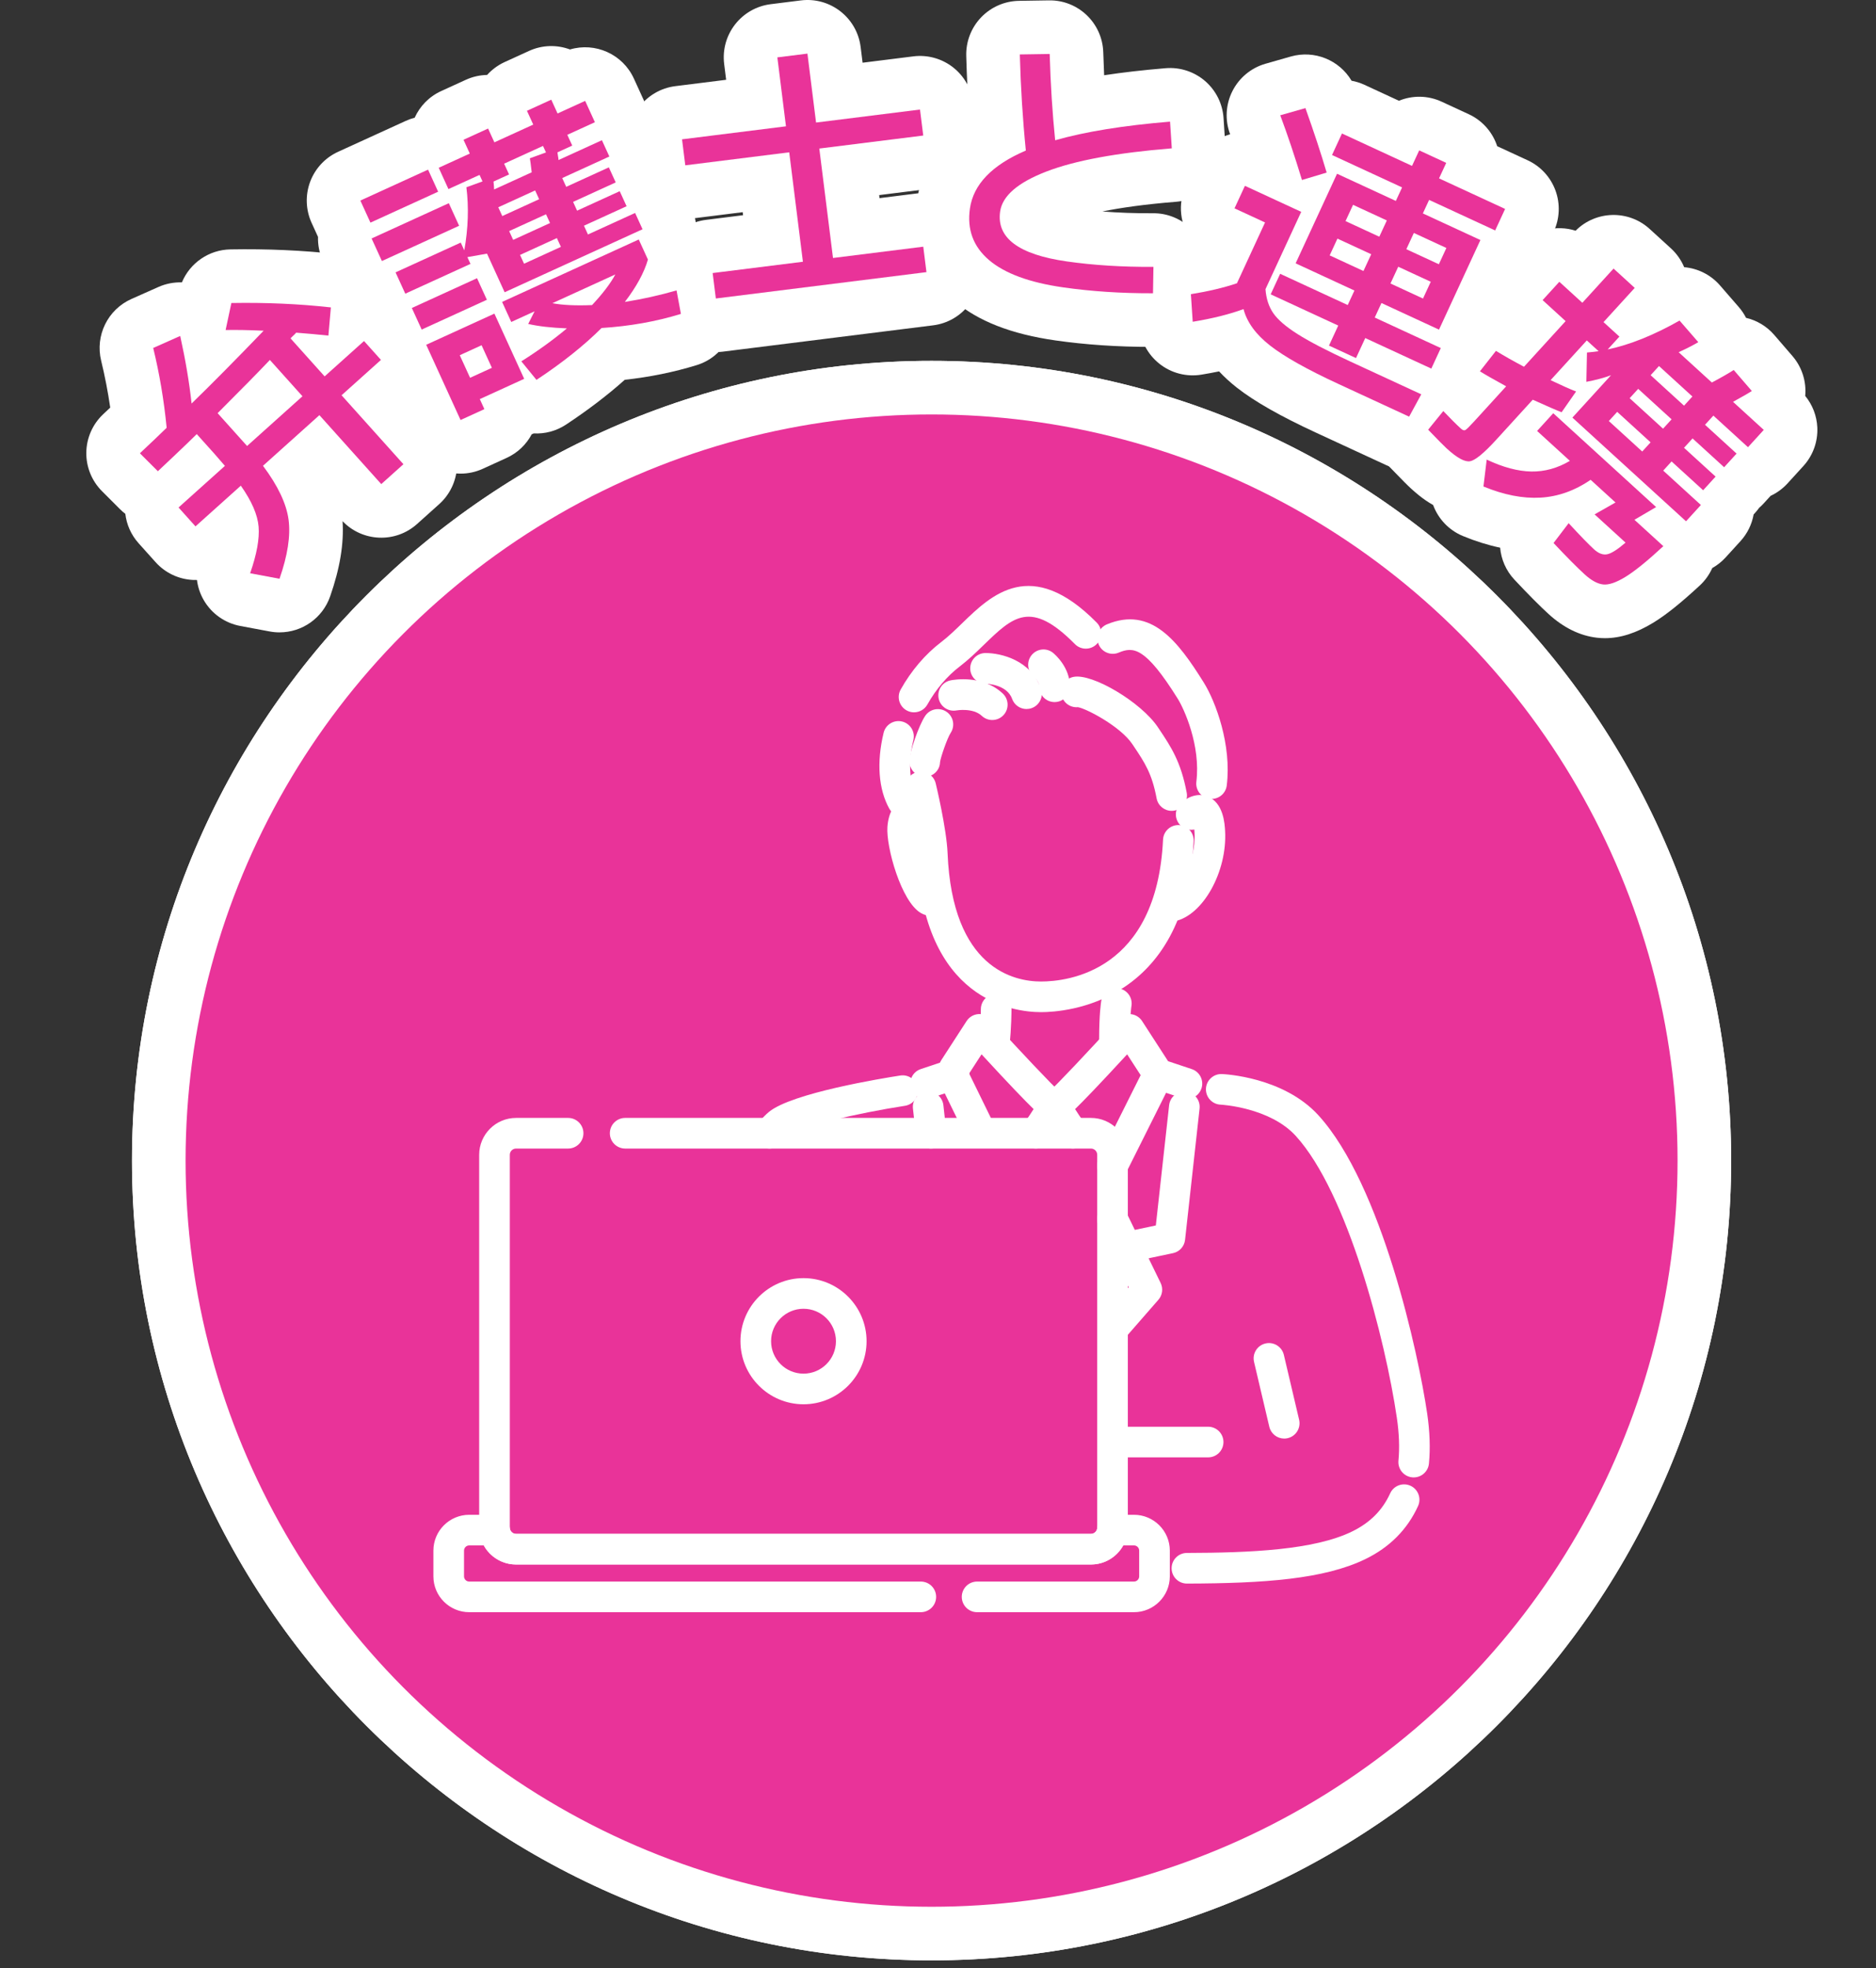
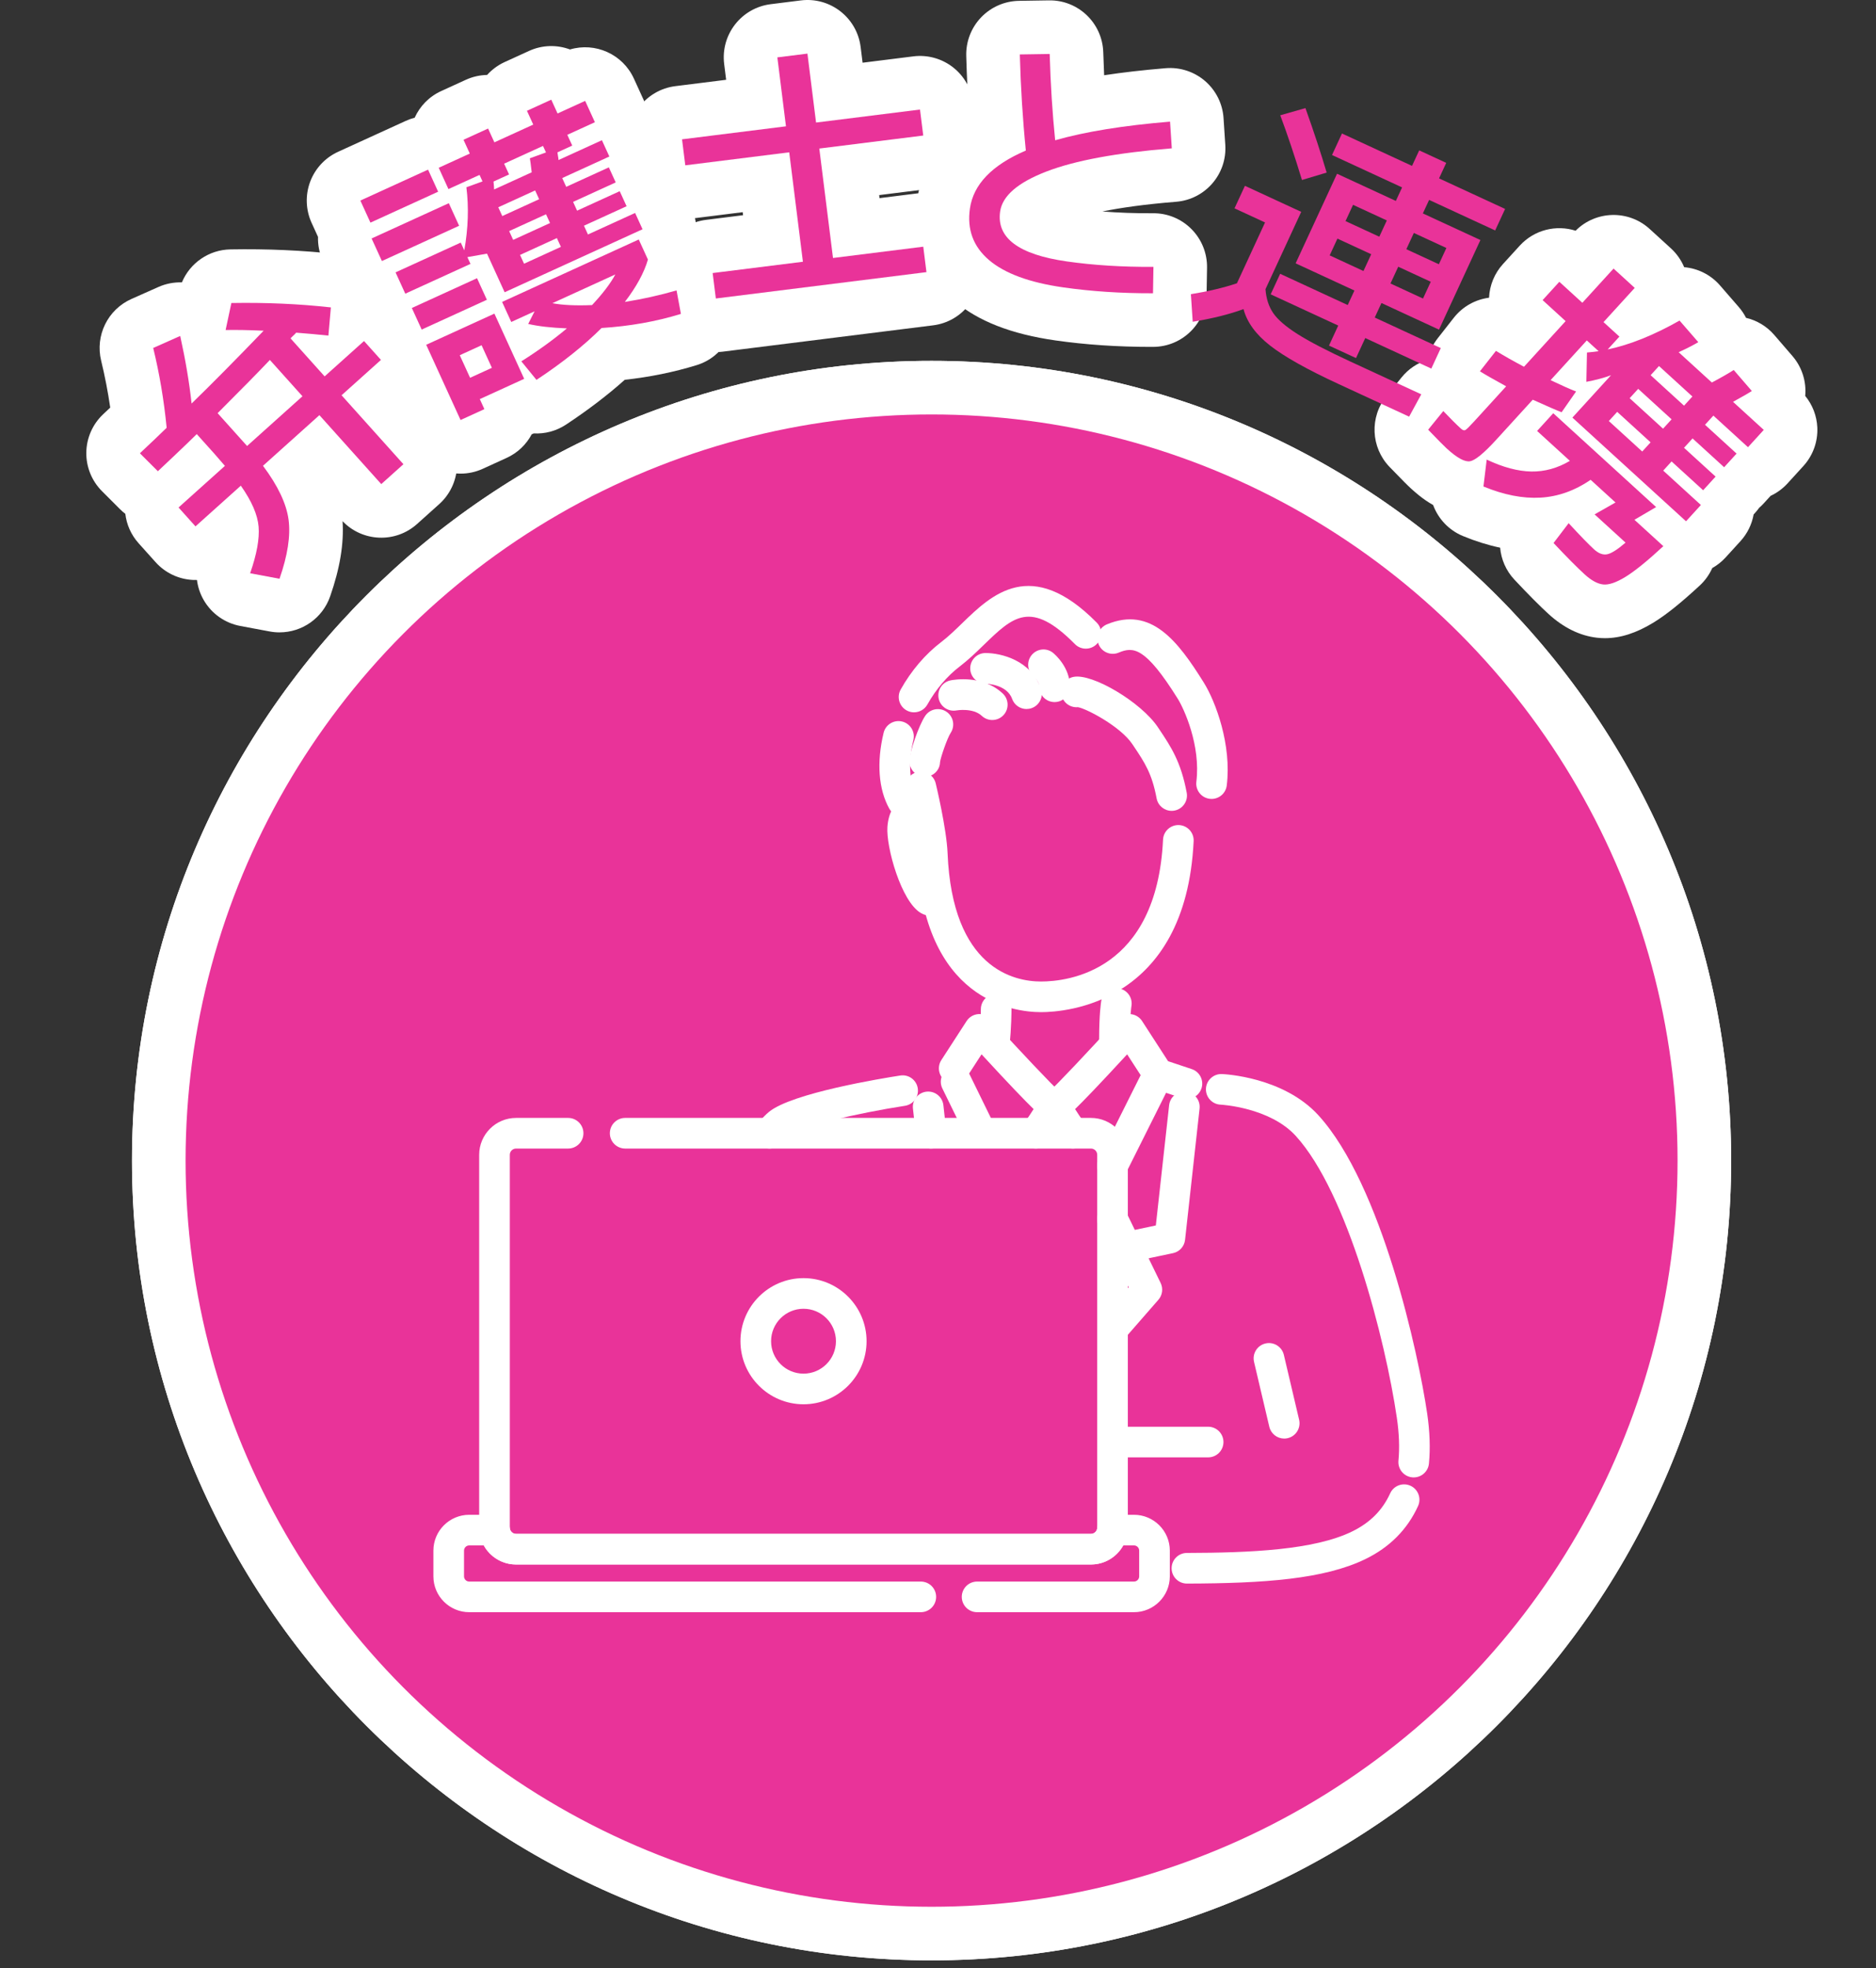
<svg xmlns="http://www.w3.org/2000/svg" id="_レイヤー_2" viewBox="0 0 245 257">
  <rect x="0" y="0" width="245" height="257" fill="#333333" stroke="none" />
  <defs>
    <style>.cls-1{fill:none;}.cls-2{fill:#fff;}.cls-3{fill:#e93399;}.cls-4{clip-path:url(#clippath);}</style>
    <clipPath id="clippath">
      <rect class="cls-1" width="245" height="257" />
    </clipPath>
  </defs>
  <g id="_レイヤー_2-2">
    <g class="cls-4">
      <path class="cls-2" d="M121.66,255.961c-57.579,0-104.423-46.844-104.423-104.424S64.08,47.114,121.66,47.114s104.424,46.844,104.424,104.423-46.844,104.424-104.424,104.424ZM121.66,61.114c-49.86,0-90.423,40.564-90.423,90.423s40.564,90.424,90.423,90.424,90.424-40.564,90.424-90.424-40.564-90.423-90.424-90.423Z" />
      <path class="cls-2" d="M121.66,255.961c-57.579,0-104.423-46.844-104.423-104.424S64.08,47.114,121.66,47.114s104.424,46.844,104.424,104.423-46.844,104.424-104.424,104.424ZM121.66,61.114c-49.86,0-90.423,40.564-90.423,90.423s40.564,90.424,90.423,90.424,90.424-40.564,90.424-90.424-40.564-90.423-90.424-90.423Z" />
      <path class="cls-2" d="M36.508,82.568c-.427,0-.858-.039-1.291-.12l-3.836-.717c-2.005-.375-3.746-1.605-4.769-3.369-.475-.82-.774-1.717-.889-2.636-.19.005-.38.003-.571-.008-1.854-.1-3.592-.933-4.832-2.315l-2.212-2.465c-1.001-1.115-1.578-2.464-1.741-3.847-.243-.186-.476-.39-.698-.612l-2.346-2.345c-1.34-1.339-2.08-3.165-2.051-5.06.03-1.895.826-3.696,2.207-4.994.323-.303.628-.59.917-.863-.305-2.089-.702-4.138-1.186-6.122-.804-3.289.862-6.682,3.955-8.058l3.526-1.568c.976-.434,2.02-.631,3.065-.601,1.053-2.53,3.52-4.257,6.34-4.306,4.781-.084,9.457.124,13.892.617,2.795.311,5.028,2.23,5.868,4.74,1.102.386,2.101,1.046,2.895,1.931l2.212,2.465c2.562,2.855,2.346,7.236-.47,9.826l3.404,3.793c1.24,1.382,1.88,3.2,1.78,5.053s-.933,3.592-2.315,4.832l-2.894,2.597c-2.821,2.531-7.13,2.35-9.731-.369.193,2.927-.341,6.154-1.622,9.824-.995,2.851-3.677,4.695-6.605,4.695Z" />
      <path class="cls-2" d="M60.153,61.842c-2.656,0-5.196-1.52-6.372-4.094l-4.487-9.824c-.288-.63-.474-1.281-.566-1.933-.008-.018-.017-.036-.025-.053l-1.286-2.816c-.145-.318-.265-.641-.359-.967-.185-.286-.35-.586-.493-.9l-.635-1.39c-1.045-.714-1.886-1.704-2.421-2.874l-1.346-2.947c-.461-1.011-.662-2.074-.631-3.114l-.838-1.834c-.771-1.689-.84-3.615-.192-5.354.649-1.74,1.962-3.15,3.651-3.922l8.842-4.038c.376-.172.765-.309,1.16-.411.673-1.49,1.867-2.753,3.471-3.485l3.209-1.466c.903-.412,1.848-.617,2.781-.633.635-.706,1.414-1.283,2.295-1.685l3.176-1.451c1.758-.803,3.675-.817,5.353-.192,3.291-.975,6.88.596,8.347,3.807l1.271,2.783c.233.511.402,1.043.507,1.585.15.244.287.5.409.767l.972,2.128c.426.933.638,1.938.633,2.945l.199.435c.087.192.166.386.235.583.104.182.2.369.288.563l.199.436c.764.655,1.385,1.473,1.812,2.406l.972,2.129c.551,1.205.73,2.486.587,3.713l.111.243c.082.179.155.36.221.544.285.127.563.273.831.439,1.68,1.038,2.844,2.737,3.204,4.679l.568,3.065c.648,3.492-1.423,6.916-4.816,7.964-2.958.914-6.11,1.556-9.399,1.917-2.226,1.991-4.797,3.952-7.67,5.85-1.292.854-2.774,1.226-4.222,1.15l-.262.12c-.697,1.311-1.815,2.412-3.271,3.077l-3.111,1.421c-.942.43-1.931.634-2.904.634Z" />
      <path class="cls-2" d="M93.486,45.974c-1.548,0-3.062-.514-4.297-1.474-1.466-1.14-2.418-2.815-2.649-4.657l-.416-3.322c-.48-3.836,2.241-7.335,6.077-7.815l4.843-.606-.05-.397-6.628.829c-1.842.23-3.7-.28-5.166-1.42-1.466-1.14-2.418-2.815-2.649-4.657l-.424-3.394c-.48-3.836,2.241-7.334,6.077-7.814l6.628-.829-.257-2.056c-.48-3.836,2.241-7.335,6.077-7.815l3.929-.492c3.836-.482,7.335,2.241,7.815,6.077l.257,2.056,6.628-.829c1.842-.231,3.701.28,5.166,1.42,1.466,1.14,2.418,2.815,2.649,4.657l.424,3.394c.48,3.836-2.241,7.334-6.077,7.814l-6.628.829.05.397,4.842-.606c1.841-.231,3.7.28,5.166,1.42,1.466,1.14,2.418,2.815,2.649,4.657l.416,3.322c.48,3.836-2.241,7.335-6.077,7.815l-27.506,3.441c-.29.036-.58.054-.869.054Z" />
      <path class="cls-2" d="M150.305,45.292c-4.362,0-8.553-.283-12.463-.843-5.786-.828-10.11-2.518-13.219-5.167-3.88-3.304-5.614-7.936-4.883-13.042.444-3.104,2.06-7.151,6.868-10.499-.203-2.777-.343-5.603-.419-8.446-.05-1.87.651-3.681,1.945-5.031,1.294-1.35,3.075-2.126,4.945-2.155l3.9-.06c3.838-.068,6.994,2.969,7.105,6.796.029,1.004.067,1.997.113,2.979,2.447-.373,5.115-.678,8.03-.92,1.872-.155,3.727.448,5.149,1.673,1.423,1.226,2.293,2.972,2.415,4.846l.228,3.488c.25,3.817-2.612,7.128-6.425,7.434-4.138.332-7.268.788-9.622,1.264,2.095.169,4.313.248,6.625.235,1.885-.019,3.692.738,5.016,2.077,1.324,1.339,2.053,3.155,2.022,5.038l-.057,3.447c-.063,3.812-3.166,6.873-6.979,6.884-.098,0-.197,0-.294,0Z" />
-       <path class="cls-2" d="M184.022,61.402c-.985,0-1.984-.208-2.933-.647l-9.215-4.26c-4.654-2.151-8.035-4.073-10.336-5.876-.862-.675-1.639-1.385-2.329-2.129-.746.155-1.516.298-2.31.428-1.946.319-3.939-.198-5.485-1.425-1.546-1.227-2.502-3.049-2.633-5.019l-.239-3.601c-.239-3.603,2.301-6.796,5.864-7.374.391-.063.771-.13,1.141-.2-1.429-1.983-1.776-4.658-.677-7.035l1.359-2.941c.779-1.685,2.196-2.992,3.938-3.633.16-.059.322-.112.485-.159-.003-.008-.006-.016-.009-.024-.686-1.83-.576-3.864.305-5.609.88-1.745,2.45-3.043,4.33-3.579l3.289-.938c3.108-.886,6.351.473,7.941,3.159.571.104,1.138.281,1.689.536l4.498,2.079c1.736-.71,3.751-.725,5.588.125l3.529,1.631c1.685.779,2.992,2.195,3.633,3.938.029.079.057.159.083.239l3.975,1.837c1.685.779,2.992,2.196,3.633,3.938.641,1.742.563,3.668-.216,5.353l-1.299,2.81c-.616,1.332-1.598,2.379-2.771,3.076l-3.781,8.178c.233,1.382.048,2.813-.549,4.103l-1.239,2.68c-.201.434-.44.838-.713,1.21-.1.887-.371,1.755-.806,2.556l-1.586,2.916c-1.263,2.322-3.663,3.656-6.153,3.656Z" />
      <path class="cls-2" d="M209.601,83.325c-.352,0-.702-.02-1.052-.061-2.222-.258-4.346-1.3-6.317-3.098-1.136-1.037-2.59-2.5-4.445-4.473-1.111-1.182-1.74-2.663-1.873-4.183-1.592-.335-3.212-.841-4.852-1.518-1.855-.766-3.239-2.26-3.899-4.053-1.377-.776-2.389-1.699-2.91-2.174,0,0,0,0,0,0-.343-.313-.941-.89-2.783-2.802-2.453-2.547-2.621-6.524-.391-9.269l1.978-2.435c.884-1.088,2.064-1.875,3.379-2.278.223-1.016.673-1.981,1.329-2.817l2.094-2.67c1.172-1.494,2.843-2.392,4.607-2.622.074-1.628.714-3.187,1.822-4.401l2.184-2.394c1.902-2.085,4.773-2.756,7.298-1.953,2.629-2.638,6.894-2.762,9.673-.227l2.766,2.523c.759.692,1.348,1.536,1.738,2.465,1.761.153,3.453.97,4.681,2.383l2.448,2.818c.378.435.697.91.953,1.414,1.393.329,2.693,1.086,3.689,2.24l2.368,2.745c1.243,1.441,1.843,3.323,1.67,5.209.951,1.16,1.51,2.602,1.58,4.118.085,1.855-.57,3.667-1.822,5.039l-2.062,2.261c-.645.707-1.402,1.251-2.219,1.631l-.897.984c-.187.205-.385.397-.593.577-.16.223-.334.439-.523.646l-.2.219c-.23,1.291-.822,2.503-1.72,3.488l-1.941,2.128c-.508.557-1.096,1.022-1.741,1.384-.382.854-.935,1.632-1.636,2.281-2.483,2.297-4.405,3.836-6.05,4.843-2.224,1.362-4.306,2.032-6.331,2.032Z" />
      <path class="cls-2" d="M135.951,139.152c-2.843,0-8.376-.602-13.491-4.636-6.016-4.743-9.28-12.374-9.701-22.68-.059-1.444-.783-5.022-1.254-6.985-.562-2.33-.181-4.747,1.074-6.798,1.255-2.051,3.233-3.49,5.57-4.053,2.335-.563,4.753-.183,6.805,1.073,2.051,1.255,3.49,3.233,4.052,5.57.263,1.093,1.585,6.737,1.738,10.458.188,4.586,1.243,10.052,5.207,10.052,5.558,0,8.569-3.99,8.947-11.86.24-4.958,4.472-8.797,9.423-8.557,4.956.238,8.795,4.464,8.557,9.421-1.029,21.402-15.148,28.996-26.926,28.996ZM125.117,101.577s.001.006.002.009c0-.003-.001-.006-.002-.009Z" />
      <path class="cls-2" d="M134.06,99.576c-2.827,0-5.436-1.331-7.111-3.487-4.138-.833-7.257-4.503-7.24-8.857.019-4.927,4.039-8.95,8.962-8.966,5.287,0,11.594,2.876,13.872,9.303.803,2.265.676,4.708-.358,6.879-1.034,2.17-2.852,3.808-5.117,4.611-.971.344-1.982.518-3.007.518ZM128.622,96.266s.008,0,.011,0c-.004,0-.008,0-.011,0ZM133.428,85.616c-.353.045-.699.127-1.036.246-1.242.44-2.279,1.374-2.845,2.562-.563,1.182-.638,2.565-.207,3.801,2.451-.316,4.359-2.414,4.369-4.94.002-.584-.097-1.146-.281-1.669ZM138.773,88.905h.01-.01Z" />
      <path class="cls-2" d="M129.589,101.01c-1.618,0-3.181-.429-4.549-1.232-4.415.239-8.459-2.815-9.328-7.258-.946-4.835,2.209-9.566,7.033-10.546,3.702-.752,9.064-.233,13.011,3.481,1.751,1.648,2.755,3.878,2.828,6.281.073,2.403-.794,4.691-2.442,6.442-1.694,1.8-4.083,2.832-6.555,2.832ZM126.227,99.634s-.003,0-.005,0c.001,0,.003,0,.005,0ZM123.422,98.565s.001.001.002.002c0,0-.001-.001-.002-.002ZM128.068,87.249c-.801.257-1.535.713-2.119,1.335-.902.958-1.396,2.263-1.356,3.579.039,1.267.571,2.493,1.466,3.387,2.409-.792,3.88-3.23,3.394-5.717-.199-1.017-.697-1.903-1.384-2.584ZM133.016,88.369h.01-.01Z" />
      <path class="cls-2" d="M137.724,98.668c-.042,0-.124,0-.166-.001-4.023-.081-7.379-2.787-8.465-6.442-2.463-3.276-2.445-7.958.287-11.211,3.154-3.755,8.801-4.285,12.588-1.181,1.144.938,4.866,4.431,4.753,10.016-.098,4.863-4.134,8.819-8.997,8.819ZM137.724,84.668c-2.702,0-4.945,2.198-5,4.899-.011.545.173.901.223.967.066.07.128.112.145.126,2.113,1.732,5.257,1.444,7.009-.642.947-1.128,1.309-2.562,1.117-3.923-.878-.859-2.072-1.399-3.394-1.426h-.1ZM142.722,89.762s0,.003,0,.005c0-.002,0-.003,0-.005ZM139.545,83.022h0s0,0,0,0Z" />
      <path class="cls-2" d="M120.771,108.421c-.061,0-.177-.002-.238-.003-2.4-.063-4.713-1.113-6.35-2.879-1.617-1.745-2.473-4.014-2.41-6.389.072-2.726,1.774-7.347,3.189-9.503,1.319-2.009,3.342-3.384,5.695-3.873,2.354-.488,4.758-.03,6.768,1.289,4.044,2.656,5.247,8.036,2.781,12.148-.151.348-.392,1.027-.52,1.441-.583,4.427-4.33,7.769-8.916,7.769ZM120.772,99.282c.743.27,1.547.363,2.334.266l-.34-.041.531.014c.069-.011.137-.024.206-.038.802-.166,1.551-.533,2.177-1.051-.175-.895-.594-1.726-1.227-2.409-.909-.981-2.204-1.564-3.552-1.6l-.128,4.859ZM130.119,99.355c-.036.057-.073.115-.11.171.033-.05.07-.107.11-.171ZM117.589,95.586c.257,1.26.995,2.42,2.152,3.18.311.204.645.372.991.501l.039-4.846c-1.2,0-2.312.439-3.182,1.165ZM118.304,91.846s0,0,0,0c0,0,0,0,0,0Z" />
      <path class="cls-2" d="M153.013,127.319c-4.274,0-7.984-3.043-8.823-7.235-.471-2.358.003-4.758,1.337-6.758.628-.943,1.412-1.743,2.311-2.375-2.038-3.421-1.621-7.916,1.283-10.884,2.951-3.012,7.275-4.047,11.019-2.638,2.383.896,6.444,3.475,6.844,10.676.44,7.928-4.358,17.471-12.204,19.04-.58.116-1.175.175-1.767.175ZM154.001,123.221s-.003,0-.005,0c.002,0,.003,0,.005,0Z" />
      <path class="cls-2" d="M158.229,111.312h0c-.366,0-.736-.023-1.102-.068-4.932-.611-8.442-5.114-7.833-10.039.3-2.424-.961-5.497-1.429-6.283-.742-1.187-1.315-2.016-1.74-2.589-1.429.13-2.869-.086-4.227-.644-2.223-.915-3.956-2.641-4.881-4.86-.925-2.22-.93-4.667-.015-6.889.916-2.223,2.642-3.957,4.862-4.881,11.752-4.896,18.67,6.172,21.275,10.339,1.938,3.101,4.965,10.385,4.019,18.02-.558,4.5-4.396,7.893-8.928,7.894ZM143.407,78.749s-.005.002-.008.004c.003-.001.006-.002.008-.004Z" />
      <path class="cls-2" d="M119.37,100.007c-1.536,0-3.056-.397-4.398-1.149-4.33-2.428-5.877-7.923-3.451-12.252,1.848-3.297,4.318-6.178,7.142-8.329.614-.467,1.33-1.162,2.159-1.966,3.452-3.347,13.956-13.531,27.385.058,3.488,3.53,3.454,9.239-.075,12.727-1.708,1.69-3.989,2.624-6.379,2.599-2.404-.014-4.658-.964-6.348-2.673-.358-.362-.663-.648-.918-.873-.378.351-.786.747-1.135,1.085-1.087,1.054-2.316,2.245-3.779,3.36-.87.663-1.704,1.662-2.35,2.813-1.591,2.837-4.599,4.6-7.853,4.6Z" />
      <path class="cls-2" d="M117.892,113.618c-3.258,0-6.269-1.766-7.858-4.61-2.278-4.076-2.789-9.394-1.439-14.973.564-2.335,2.005-4.312,4.056-5.564,2.054-1.254,4.473-1.633,6.812-1.065,4.819,1.166,7.794,6.04,6.627,10.863-.273,1.128-.248,1.915-.204,2.217,1.055,2.038,1.292,4.364.664,6.583-.655,2.313-2.171,4.233-4.27,5.406-1.337.748-2.855,1.144-4.388,1.144ZM113.523,107.053l.002.004s-.001-.003-.002-.004ZM122.255,102.178h.01-.01ZM114.974,100.556c.368.198.767.353,1.192.455,1.277.31,2.657.094,3.782-.594.105-.064.208-.133.308-.204-1.443-.776-3.333-.785-4.808.041-.164.092-.322.193-.474.302ZM125.746,100.227s0,.001,0,.002c0,0,0,0,0-.002Z" />
-       <path class="cls-2" d="M121.622,126.587c-1.705,0-3.398-.462-4.897-1.337-6.055-3.533-8.068-14.306-7.811-17.805.25-3.402,1.709-6.386,4.108-8.401,3.228-2.71,6.765-2.682,8.135-2.544,1.848.186,3.546,1.098,4.72,2.536,1.175,1.438,1.73,3.284,1.544,5.131l-.28,2.776c.003.048.006.096.009.144.034.644-.021,1.273-.154,1.874.104.423.259.938.424,1.418.759.589,1.427,1.303,1.975,2.126,1.333,2,1.808,4.4,1.336,6.757-.472,2.357-1.833,4.39-3.833,5.723-1.573,1.049-3.398,1.602-5.278,1.602ZM122.177,114.156c-.52.156-1.066.253-1.631.285-.003,0-.007,0-.01,0,.584-.031,1.132-.131,1.641-.285ZM124.622,113.827s0,0,0,0h0ZM119.803,100.46c-.01,0-.019,0-.028.001.01,0,.019,0,.028-.001Z" />
      <path class="cls-2" d="M145.542,144.757c-4.963,0-9-4.037-9-9,0-3.641.264-5.581.377-6.247.837-4.892,5.494-8.191,10.384-7.359,4.844.828,8.131,5.41,7.383,10.247-.018.148-.143,1.234-.143,3.359,0,4.963-4.037,9-9,9ZM141.267,133.166c.677,1.412,2.013,2.501,3.681,2.786,2.078.354,4.079-.633,5.115-2.33-.447-.943-1.181-1.725-2.088-2.232l-.212-.036.202.03c-.718-.4-1.544-.627-2.423-.627-1.809,0-3.397.966-4.275,2.409ZM140.85,130.259c-.01.059-.019.119-.026.178.01-.073.019-.132.026-.178Z" />
      <path class="cls-2" d="M129.85,145.255c-.346,0-.697-.02-1.049-.061-4.933-.58-8.471-5.061-7.892-9.989.15-1.277.187-2.92.188-3.445.002-4.952,4.04-8.988,9-8.988,4.963,0,9,4.038,9,9,0,.296-.009,2.966-.311,5.535-.533,4.532-4.375,7.949-8.936,7.949ZM125.512,133.765c.771,1.768,2.536,3.006,4.585,3.007,1.851,0,3.47-1.011,4.335-2.51-.688-1.576-2.172-2.757-4-2.972-2.123-.25-3.962.809-4.92,2.475Z" />
      <path class="cls-2" d="M142.476,211.271h-75.08c-6.516,0-11.817-5.301-11.817-11.817v-48.673c0-6.516,5.301-11.817,11.817-11.817h6.798c1.328,0,2.59.289,3.726.808,1.136-.519,2.398-.808,3.726-.808h60.83c6.516,0,11.817,5.301,11.817,11.817v48.673c0,6.516-5.301,11.817-11.817,11.817ZM73.579,193.271h62.714v-36.308h-54.647c-1.328,0-2.59-.289-3.726-.808-1.136.519-2.398.808-3.726.808h-.615v36.308Z" />
-       <path class="cls-2" d="M140.125,156.964c-2.9,0-5.638-1.408-7.324-3.767-2.161-3.024-4.611-6.452-3.554-10.946.489-2.078,1.662-3.884,3.337-5.162.977-.941,4.423-4.575,8.25-8.76,1.867-2.042,4.627-3.125,7.39-2.894,2.754.229,5.299,1.752,6.804,4.074l3.299,5.093c2.698,4.166,1.504,9.749-2.661,12.447-1.952,1.265-4.27,1.721-6.549,1.293-.016.366-.055.734-.116,1.101-.395,2.371-1.689,4.447-3.645,5.845-1.535,1.097-3.344,1.678-5.231,1.678Z" />
      <path class="cls-2" d="M135.264,156.964c-1.886,0-3.694-.58-5.23-1.677-1.957-1.399-3.251-3.474-3.646-5.845-.062-.369-.1-.739-.116-1.107-2.191.411-4.535.017-6.548-1.286-4.166-2.698-5.36-8.282-2.663-12.447l3.299-5.092c1.506-2.324,4.051-3.847,6.809-4.076,2.755-.231,5.515.85,7.385,2.893,3.829,4.187,7.275,7.821,8.252,8.762,1.674,1.278,2.848,3.084,3.336,5.161,1.057,4.496-1.392,7.923-3.553,10.947-1.686,2.359-4.424,3.767-7.324,3.767Z" />
      <path class="cls-2" d="M145.291,161.199c-1.387,0-2.778-.328-4.021-.95-2.153-1.077-3.755-2.924-4.515-5.205-.76-2.281-.587-4.722.489-6.872l5.979-11.957c2.218-4.437,7.634-6.244,12.073-4.026,2.152,1.076,3.755,2.924,4.515,5.205.76,2.281.587,4.722-.489,6.872l-5.979,11.957c-1.534,3.069-4.619,4.976-8.051,4.976Z" />
      <path class="cls-2" d="M148.031,171.662c-4.232,0-7.935-3.007-8.806-7.15-.494-2.353-.043-4.757,1.271-6.77.994-1.523,2.392-2.684,4.032-3.373l1.198-10.835c.544-4.924,4.994-8.494,9.923-7.958,2.401.266,4.544,1.444,6.047,3.321,1.503,1.877,2.185,4.227,1.921,6.616l-1.896,17.141c-.428,3.875-3.28,7.017-7.095,7.819l-4.743.996c-.607.128-1.23.193-1.852.193Z" />
      <path class="cls-2" d="M155.009,150.487c-.968,0-1.925-.155-2.845-.462l-3.738-1.246c-4.707-1.569-7.261-6.675-5.692-11.383,1.57-4.707,6.676-7.26,11.381-5.694l3.74,1.247c4.707,1.569,7.261,6.675,5.692,11.383-1.229,3.683-4.659,6.155-8.538,6.155ZM154.594,136.504c-1.982.163-3.69,1.488-4.328,3.4-.651,1.954-.025,4.03,1.421,5.319,1.932-.163,3.677-1.448,4.328-3.399.651-1.954.026-4.03-1.421-5.32ZM156.589,136.743h.01-.01Z" />
      <path class="cls-2" d="M145.541,182.245c-2.176,0-4.277-.788-5.916-2.219-3.739-3.262-4.127-8.958-.865-12.698l.316-.362-1.876-3.856c-1.052-2.162-1.198-4.604-.413-6.876.785-2.272,2.408-4.103,4.569-5.154,2.162-1.052,4.604-1.199,6.876-.413s4.104,2.408,5.155,4.571l4.484,9.216c1.584,3.257,1.07,7.125-1.312,9.854l-4.235,4.854c-1.71,1.96-4.182,3.083-6.782,3.083Z" />
      <path class="cls-2" d="M128.082,156.809c-3.412,0-6.586-1.98-8.086-5.045l-3.215-6.572c-1.056-2.159-1.209-4.6-.429-6.875.78-2.274,2.398-4.108,4.558-5.164,4.46-2.181,9.86-.328,12.04,4.13l3.214,6.57c1.056,2.159,1.209,4.6.429,6.875-.78,2.274-2.398,4.108-4.558,5.164-1.226.599-2.593.916-3.954.916ZM123.412,146.019c1.168.356,2.469.288,3.65-.29,1.13-.553,2.022-1.531,2.472-2.701-1.174-.361-2.525-.262-3.651.289-1.129.553-2.021,1.531-2.471,2.702ZM132.571,145.611h.01-.01Z" />
      <path class="cls-2" d="M121.593,156.964c-4.594,0-8.438-3.444-8.943-8.012l-.38-3.44c-.265-2.388.417-4.738,1.921-6.615,1.503-1.876,3.646-3.055,6.035-3.319,4.942-.54,9.391,3.033,9.935,7.957l.38,3.44c.265,2.389-.417,4.738-1.921,6.615-1.503,1.876-3.646,3.055-6.035,3.319-.339.037-.667.055-.992.055ZM116.745,146.763c.91,1.812,2.877,2.961,5.008,2.731,1.321-.146,2.543-.818,3.365-1.845.454-.567.776-1.228.949-1.927-.902-1.8-2.857-2.966-5.013-2.728-1.316.146-2.538.818-3.36,1.845-.454.566-.775,1.227-.948,1.925ZM126.565,147.414h.01-.01Z" />
      <path class="cls-2" d="M120.879,150.487c-3.879,0-7.31-2.473-8.538-6.153-1.569-4.71.984-9.816,5.692-11.385l3.737-1.245c4.707-1.569,9.813.984,11.384,5.69,1.57,4.711-.984,9.817-5.692,11.386l-3.737,1.245c-.921.307-1.879.462-2.846.462ZM121.294,136.504c-1.447,1.29-2.072,3.365-1.422,5.317.652,1.953,2.398,3.239,4.329,3.402,1.447-1.29,2.072-3.365,1.422-5.317-.638-1.914-2.347-3.239-4.329-3.402Z" />
      <path class="cls-2" d="M100.5,156.964c-2.111,0-4.164-.747-5.781-2.104-3.803-3.19-4.302-8.877-1.114-12.679.855-1.021,1.616-1.792,2.393-2.428,1.148-.939,4.641-3.797,20.511-6.244,4.906-.755,9.511,2.62,10.266,7.524.757,4.903-2.618,9.509-7.522,10.266-5.334.823-10.177,2.002-12.04,2.661-1.707,1.912-4.137,3.004-6.713,3.004Z" />
      <path class="cls-2" d="M155.008,213.763c-4.949,0-8.987-4.027-9-8.976-.006-2.404.924-4.667,2.62-6.371,1.696-1.704,3.953-2.646,6.357-2.652,4.277-.011,14.293-.037,18.513-2.086,1.02-.495,1.411-.997,1.684-1.598.997-2.188,2.785-3.857,5.036-4.699,2.253-.844,4.7-.759,6.888.24,4.512,2.054,6.514,7.401,4.459,11.917-2.057,4.517-5.585,8.089-10.205,10.332-6.574,3.192-15.28,3.865-26.328,3.893h-.023Z" />
      <path class="cls-2" d="M184.628,199.903c-.284,0-.57-.013-.859-.041-4.943-.475-8.576-4.879-8.102-9.819.107-1.112.051-2.424-.167-3.901-1.733-11.788-6.603-27.799-11.448-33.112-.924-1.013-3.499-1.698-5.022-1.809-4.905-.251-8.722-4.416-8.531-9.336.191-4.942,4.365-8.82,9.318-8.646,1.142.044,11.123.629,17.536,7.663,11.419,12.524,15.775,41.397,15.955,42.62.428,2.912.521,5.684.276,8.24-.446,4.641-4.296,8.14-8.957,8.14Z" />
      <path class="cls-2" d="M148.094,217.499h-20.489c-1.308,0-2.552-.281-3.675-.785-1.123.504-2.366.785-3.675.785h-58.977c-6.44,0-11.679-5.239-11.679-11.679v-3.36c0-6.44,5.239-11.679,11.679-11.679h3.32c2.397,0,4.594.941,6.217,2.491h68.24c1.623-1.55,3.82-2.491,6.217-2.491h2.822c6.44,0,11.679,5.239,11.679,11.679v3.36c0,6.44-5.239,11.679-11.679,11.679Z" />
      <path class="cls-2" d="M104.936,190.353c-8.401,0-15.235-6.834-15.235-15.235s6.834-15.235,15.235-15.235,15.235,6.835,15.235,15.235-6.834,15.235-15.235,15.235ZM104.936,173.882c-.669,0-1.235.566-1.235,1.235s.566,1.235,1.235,1.235,1.235-.566,1.235-1.235-.565-1.235-1.235-1.235Z" />
      <path class="cls-2" d="M167.712,194.83c-4.196,0-7.797-2.853-8.759-6.939l-1.993-8.47c-1.136-4.831,1.869-9.686,6.7-10.822,2.338-.551,4.753-.158,6.797,1.108,2.045,1.266,3.474,3.251,4.024,5.591l1.993,8.47c1.136,4.831-1.869,9.686-6.7,10.822-.676.159-1.37.24-2.063.24ZM172.581,184.684h.01-.01ZM164.321,182.158c.823.239,1.706.267,2.547.069.871-.205,1.635-.628,2.249-1.198-.802-.232-1.705-.265-2.549-.066-.87.205-1.634.627-2.247,1.195Z" />
-       <path class="cls-2" d="M157.78,197.284h-11.989c-4.963,0-9-4.037-9-9s4.037-9,9-9h11.989c4.963,0,9,4.037,9,9s-4.037,9-9,9ZM157.78,193.284h.01-.01Z" />
      <path class="cls-2" d="M153.013,112.87c-4.325,0-8.045-3.087-8.843-7.339-.346-1.842-.645-2.289-1.901-4.169l-.149-.222c-.459-.517-1.857-1.425-2.783-1.881-3.717-.515-6.805-3.32-7.572-7.15-.973-4.867,2.194-9.618,7.059-10.591,6.291-1.253,15.131,4.926,18.222,9.562l.188.281c1.687,2.525,3.6,5.387,4.625,10.848.916,4.877-2.307,9.59-7.184,10.506-.552.103-1.11.155-1.663.155ZM157.93,102.947h.01-.01ZM142.075,101.07s.005.008.008.012l-.008-.012Z" />
      <circle class="cls-3" cx="121.66" cy="151.537" r="97.424" />
      <path class="cls-3" d="M29.465,43.091l.752-3.528c4.508-.079,8.84.113,12.996.575l-.326,3.679c-1.284-.137-2.688-.264-4.211-.381-.073.098-.195.223-.364.375-.17.153-.291.278-.365.375l4.448,4.957,5.145-4.616,2.212,2.465-5.145,4.616,8.079,9.003-2.894,2.597-8.079-9.003-7.368,6.612c1.95,2.604,3.063,4.95,3.341,7.038s-.117,4.659-1.182,7.711l-3.836-.717c.865-2.485,1.234-4.509,1.106-6.071-.128-1.562-.902-3.35-2.323-5.364l-5.921,5.314-2.212-2.465,6.055-5.434c-.145-.161-.369-.419-.672-.776-.304-.356-.536-.624-.696-.802l-2.309-2.572c-.682.677-1.664,1.622-2.945,2.836-1.28,1.214-1.993,1.885-2.135,2.013l-2.346-2.345c1.54-1.446,2.705-2.556,3.494-3.329-.35-3.588-.936-7.061-1.756-10.42l3.526-1.568c.696,3.148,1.191,6.09,1.486,8.824,2.601-2.527,5.738-5.697,9.411-9.51-1.95-.088-3.605-.118-4.966-.09ZM35.245,46.998c-1.424,1.504-3.699,3.82-6.826,6.947l2.453,2.733,1.395,1.554,7.234-6.492-4.256-4.742Z" />
      <path class="cls-3" d="M48.378,29.069l-1.316-2.882,8.842-4.038,1.316,2.882-8.841,4.038ZM49.876,34.084l-1.346-2.947,10.085-4.606,1.346,2.947-10.086,4.606ZM76.421,13.174l1.271,2.783-3.602,1.645.643,1.408-1.932.882c-.002.054.02.203.065.445.045.243.07.43.077.558l5.665-2.587.972,2.128-6.156,2.812.523,1.146,5.567-2.542.897,1.965-5.567,2.543.523,1.146,5.567-2.543.897,1.965-5.567,2.542.523,1.146,6.156-2.812.972,2.129-18.01,8.226-2.303-5.043-2.562.457.404.884-8.514,3.889-1.271-2.783,8.514-3.889.464,1.015c.509-2.871.601-5.617.274-8.238l2.105-.764-.389-.851-4.061,1.854-1.271-2.783,4.06-1.855-.822-1.801,3.209-1.466.823,1.801,5.076-2.318-.823-1.801,3.176-1.451.823,1.801,3.602-1.645ZM55.071,43.031l-1.286-2.816,8.514-3.889,1.286,2.816-8.514,3.889ZM62.661,52.11l.598,1.31-3.111,1.421-4.487-9.824,8.907-4.068,3.889,8.514-5.796,2.647ZM61.39,49.327l2.849-1.301-1.346-2.947-2.849,1.301,1.346,2.947ZM69.439,22.497c-.115-1.002-.196-1.612-.241-1.829l2.105-.764-.389-.851-5.076,2.318.643,1.408-2.03.927c.049.453.074.797.077,1.034l4.912-2.243ZM65.074,27.064l.523,1.146,4.813-2.199-.523-1.146-4.813,2.199ZM66.769,42.041l-1.196-2.62,17.847-8.151,1.196,2.62c-.489,1.702-1.494,3.546-3.014,5.532,2.311-.369,4.562-.87,6.754-1.502l.568,3.065c-3.214.993-6.667,1.607-10.359,1.842-2.304,2.292-5.139,4.55-8.503,6.773l-1.977-2.422c2.153-1.352,4.136-2.786,5.951-4.301-2.07-.083-3.755-.277-5.054-.581l.831-1.646-3.045,1.391ZM71.308,27.976l-4.813,2.198.523,1.146,4.813-2.198-.523-1.146ZM68.439,34.432l4.813-2.199-.523-1.146-4.813,2.199.523,1.146ZM77.318,39.835c1.417-1.518,2.431-2.852,3.041-4.001l-8.219,3.754c1.302.25,3.027.333,5.179.247Z" />
      <path class="cls-3" d="M108.788,33.685l11.788-1.475.416,3.322-27.506,3.441-.416-3.322,11.788-1.475-1.788-14.289-13.574,1.698-.424-3.394,13.574-1.698-1.126-9.002,3.929-.492,1.126,9.002,13.574-1.698.424,3.394-13.574,1.698,1.788,14.289Z" />
      <path class="cls-3" d="M133.186,7.108l3.9-.06c.114,3.944.353,7.7.715,11.267,3.893-1.116,8.895-1.927,15.004-2.434l.228,3.488c-7.162.575-12.616,1.582-16.361,3.022-3.746,1.44-5.765,3.181-6.058,5.224-.493,3.445,2.408,5.618,8.704,6.519,3.468.496,7.241.734,11.317.711l-.057,3.447c-4.147.012-8.062-.245-11.745-.772-4.396-.629-7.62-1.818-9.672-3.567-2.053-1.749-2.884-3.989-2.493-6.721.452-3.159,2.887-5.684,7.303-7.574-.41-4.083-.671-8.266-.786-12.55Z" />
      <path class="cls-3" d="M162.582,24.261l7.353,3.399-4.667,10.097c.091,1.232.429,2.274,1.014,3.126.584.852,1.643,1.765,3.177,2.738,1.533.973,3.835,2.17,6.907,3.59l9.248,4.275-1.586,2.916-9.215-4.26c-4.117-1.903-7.104-3.581-8.957-5.033-1.854-1.452-3.006-3.036-3.456-4.75-1.848.679-4.059,1.23-6.634,1.653l-.239-3.601c2.287-.371,4.291-.845,6.013-1.424l3.671-7.941-3.987-1.843,1.359-2.941ZM172.474,35.894l-3.268-1.511,5.408-11.698,7.679,3.55.816-1.765-9.15-4.23,1.299-2.81,9.149,4.23.937-2.026,3.529,1.631-.937,2.026,8.627,3.988-1.299,2.81-8.626-3.988-.816,1.765,7.516,3.474-5.408,11.698-7.516-3.474-.876,1.895,8.627,3.988-1.239,2.68-8.627-3.988-1.208,2.614-3.529-1.631,1.208-2.614-8.823-4.079,1.239-2.68,8.823,4.079.876-1.895-4.412-2.039ZM173.257,22.533l-3.224.969c-.956-3.139-1.901-5.955-2.836-8.45l3.289-.938c1.116,3.133,2.04,5.94,2.771,8.42ZM173.652,33.345l4.412,2.039,1.012-2.189-4.412-2.039-1.012,2.189ZM175.722,28.868l4.411,2.039.982-2.124-4.411-2.039-.982,2.124ZM186.853,36.79l-4.248-1.964-1.012,2.189,4.248,1.964,1.012-2.189ZM187.911,34.503l.982-2.124-4.248-1.964-.982,2.124,4.248,1.964Z" />
      <path class="cls-3" d="M188.971,58.592c-.355-.324-1.174-1.153-2.458-2.487l1.978-2.435c.946.993,1.711,1.756,2.296,2.29.23.21.424.274.582.19.157-.084.543-.462,1.159-1.136l4.173-4.574c-1.604-.878-2.746-1.531-3.428-1.958l2.094-2.67c1.083.664,2.304,1.355,3.663,2.074l5.435-5.957-3.005-2.742,2.184-2.394,3.005,2.742,4.076-4.468,2.766,2.523-4.076,4.468,2.074,1.892-1.528,1.676c2.894-.608,6.021-1.865,9.383-3.769l2.448,2.818c-.645.386-1.5.824-2.564,1.315l4.335,3.955c1.26-.669,2.212-1.214,2.855-1.635l2.368,2.745c-.33.219-1.149.69-2.458,1.412l4.016,3.664-2.062,2.261-4.521-4.125-1.092,1.197,4.122,3.761-1.625,1.782-4.122-3.761-1.116,1.223,4.122,3.761-1.625,1.782-4.122-3.761-1.092,1.197,4.92,4.489-1.941,2.128-14.84-13.539,5.046-5.532c-.936.349-2.01.636-3.222.861l.08-3.826c.71-.066,1.217-.124,1.521-.172l-1.542-1.407-4.731,5.186c1.494.713,2.604,1.206,3.33,1.478l-1.889,2.711c-.675-.258-1.931-.803-3.77-1.636l-4.755,5.213c-1.602,1.755-2.743,2.695-3.426,2.82-.682.125-1.688-.419-3.018-1.633ZM213.452,67.866l3.777,3.445c-2.086,1.931-3.736,3.268-4.951,4.011-1.214.744-2.189,1.073-2.923.988-.734-.085-1.536-.524-2.405-1.317-.993-.906-2.347-2.271-4.061-4.095l1.971-2.588c1.52,1.646,2.625,2.785,3.316,3.415.585.534,1.151.75,1.699.648.547-.102,1.352-.61,2.415-1.525l-4.042-3.688,2.732-1.552-3.245-2.96c-2.076,1.42-4.262,2.196-6.557,2.327-2.296.13-4.777-.355-7.444-1.455l.425-3.511c2.135,1.006,4.075,1.524,5.818,1.555,1.743.03,3.424-.433,5.045-1.391l-4.282-3.906,2.111-2.314,13.431,12.253-2.829,1.659ZM210.109,54.973l4.361,3.979,1.092-1.197-4.361-3.979-1.092,1.197ZM218.304,54.75l-4.361-3.979-1.116,1.223,4.362,3.979,1.116-1.223ZM216.66,47.792l-1.092,1.197,4.362,3.979,1.092-1.197-4.362-3.979Z" />
      <path class="cls-2" d="M135.951,132.152c-3.602,0-15.416-1.486-16.198-20.602-.115-2.8-1.428-8.277-1.441-8.332-.259-1.074.402-2.154,1.476-2.413,1.074-.259,2.154.402,2.413,1.476.058.24,1.418,5.918,1.549,9.106.619,15.132,8.739,16.766,12.201,16.766,3.53,0,15.113-1.336,15.939-18.524.053-1.103.992-1.955,2.094-1.902,1.103.053,1.955.99,1.902,2.094-1.022,21.255-16.785,22.332-19.934,22.332Z" />
      <path class="cls-2" d="M134.06,92.576c-.823,0-1.594-.512-1.885-1.332-.682-1.925-3.453-1.977-3.481-1.978-1.099-.012-1.99-.908-1.986-2.007s.887-1.989,1.986-1.993h.022c2.085,0,5.929.976,7.228,4.641.369,1.041-.176,2.184-1.217,2.553-.221.078-.447.115-.668.115Z" />
      <path class="cls-2" d="M129.589,94.01c-.491,0-.984-.18-1.37-.543-1.146-1.078-3.276-.714-3.297-.71-1.08.204-2.129-.501-2.34-1.58-.211-1.078.48-2.124,1.557-2.343.42-.085,4.183-.763,6.821,1.719.804.757.843,2.023.086,2.827-.394.418-.925.629-1.457.629Z" />
      <path class="cls-2" d="M137.724,91.668c-.014,0-.027,0-.041,0-1.104-.022-1.981-.936-1.959-2.04.01-.49-.498-1.088-.746-1.301-.83-.714-.941-1.972-.237-2.811.705-.839,1.943-.963,2.79-.269.23.188,2.243,1.914,2.192,4.461-.022,1.091-.913,1.96-1.999,1.96Z" />
      <path class="cls-2" d="M120.771,101.421c-.019,0-.037,0-.056,0-1.104-.029-1.974-.98-1.944-2.085.032-1.198,1.216-4.586,2.043-5.846.606-.923,1.846-1.181,2.77-.574.923.606,1.18,1.846.574,2.77-.453.689-1.319,3.217-1.392,3.822-.029,1.085-.915,1.915-1.994,1.915Z" />
-       <path class="cls-2" d="M153.013,120.319c-.934,0-1.769-.657-1.959-1.608-.217-1.083.486-2.137,1.569-2.353,1.122-.224,3.599-3.662,3.378-7.643-.009-.152-.019-.288-.031-.41-.628.124-1.306-.049-1.793-.526-.789-.773-.824-2.026-.052-2.816.765-.781,2.154-1.508,3.55-.982,2.114.794,2.269,3.593,2.32,4.513.296,5.323-2.906,11.051-6.587,11.788-.132.026-.264.039-.394.039Z" />
+       <path class="cls-2" d="M153.013,120.319Z" />
      <path class="cls-2" d="M158.228,104.312c-.082,0-.165-.005-.248-.015-1.096-.136-1.875-1.135-1.739-2.231.586-4.734-1.614-9.53-2.43-10.837-4.258-6.813-5.819-6.805-7.717-6.015-1.019.425-2.19-.057-2.615-1.077-.425-1.02.057-2.191,1.077-2.615,5.792-2.413,9.288,2.212,12.647,7.587,1.568,2.509,3.663,8.161,3.008,13.449-.125,1.013-.988,1.754-1.982,1.754Z" />
      <path class="cls-2" d="M119.37,93.007c-.331,0-.667-.082-.976-.256-.963-.54-1.307-1.759-.767-2.723,1.384-2.469,3.209-4.608,5.278-6.184.944-.719,1.84-1.588,2.789-2.508,3.789-3.673,8.978-8.704,17.533-.047.776.786.769,2.052-.017,2.828-.785.776-2.052.769-2.828-.017-5.77-5.839-8.079-3.6-11.904.108-.991.961-2.016,1.954-3.149,2.818-1.637,1.248-3.094,2.962-4.213,4.958-.367.654-1.046,1.022-1.746,1.022Z" />
      <path class="cls-2" d="M117.892,106.618c-.701,0-1.381-.369-1.748-1.025-1.415-2.532-1.68-6.052-.746-9.912.26-1.073,1.339-1.734,2.414-1.473,1.073.26,1.733,1.341,1.473,2.414-.676,2.794-.545,5.418.35,7.02.539.964.194,2.183-.77,2.722-.309.173-.644.255-.974.255Z" />
      <path class="cls-2" d="M121.622,119.587c-.462,0-.931-.127-1.369-.383-2.568-1.498-4.55-8.639-4.358-11.246.142-1.926.964-2.995,1.629-3.554,1.25-1.05,2.662-.967,2.933-.94l-.401,3.98s.038.01.104.006c-.172.008-.256.528-.276.801-.126,1.715,1.278,5.923,2.211,7.254.578.055,1.128.361,1.475.882.613.919.364,2.161-.555,2.773-.426.284-.906.427-1.395.427Z" />
      <path class="cls-2" d="M145.542,137.757c-1.104,0-2-.895-2-2,0-3.35.249-4.904.278-5.07.186-1.089,1.219-1.82,2.309-1.634,1.086.186,1.818,1.216,1.635,2.302-.008.049-.221,1.434-.221,4.403,0,1.105-.896,2-2,2Z" />
      <path class="cls-2" d="M129.85,138.255c-.078,0-.157-.005-.236-.014-1.097-.129-1.882-1.123-1.753-2.22.232-1.973.236-4.229.236-4.251,0-1.104.896-1.999,2-1.999h0c1.104,0,2,.895,2,2,0,.101-.003,2.507-.263,4.718-.12,1.018-.984,1.767-1.984,1.767Z" />
      <path class="cls-2" d="M142.476,204.271h-75.08c-2.656,0-4.817-2.161-4.817-4.817v-48.673c0-2.656,2.161-4.817,4.817-4.817h6.798c1.104,0,2,.895,2,2s-.896,2-2,2h-6.798c-.451,0-.817.367-.817.817v48.673c0,.451.366.817.817.817h75.08c.451,0,.817-.367.817-.817v-48.673c0-.451-.366-.817-.817-.817h-60.83c-1.104,0-2-.895-2-2s.896-2,2-2h60.83c2.656,0,4.817,2.161,4.817,4.817v48.673c0,2.656-2.161,4.817-4.817,4.817Z" />
      <path class="cls-2" d="M140.125,149.964c-.624,0-1.239-.291-1.629-.837-2.347-3.285-2.678-4.237-2.435-5.274.128-.546.463-1.015.928-1.31.815-.665,5.189-5.312,9.01-9.49.418-.457,1.025-.695,1.642-.643.617.051,1.176.386,1.513.906l3.298,5.091c.6.927.336,2.166-.591,2.766-.927.601-2.165.336-2.766-.591l-1.893-2.922c-3.729,4.048-5.711,6.095-6.798,7.15.268.433.688,1.07,1.347,1.992.642.899.434,2.148-.464,2.79-.352.252-.759.373-1.161.373ZM139.275,145.822c-.031.024-.06.044-.085.061.03-.02.058-.04.085-.061ZM137.13,142.461c-.028.015-.065.034-.107.061.035-.021.071-.042.107-.061Z" />
      <path class="cls-2" d="M135.264,149.964c-.402,0-.809-.121-1.161-.373-.899-.642-1.107-1.891-.464-2.79.659-.922,1.08-1.559,1.347-1.992-1.087-1.055-3.07-3.102-6.798-7.15l-1.893,2.922c-.601.927-1.838,1.192-2.766.591-.927-.6-1.192-1.839-.591-2.766l3.298-5.091c.337-.52.896-.854,1.513-.906.616-.052,1.223.186,1.642.643,3.822,4.178,8.196,8.825,9.01,9.49.465.295.799.765.928,1.31.244,1.036-.087,1.989-2.435,5.274-.39.546-1.005.837-1.629.837ZM136.114,145.822c.028.021.056.042.085.061-.026-.018-.054-.038-.085-.061ZM138.259,142.461c.036.019.072.04.107.061-.042-.027-.079-.046-.107-.061Z" />
      <path class="cls-2" d="M145.291,154.199c-.301,0-.606-.068-.893-.212-.988-.494-1.388-1.695-.894-2.683l5.979-11.958c.494-.988,1.695-1.388,2.683-.894.988.494,1.388,1.695.894,2.683l-5.979,11.958c-.35.701-1.057,1.106-1.79,1.106Z" />
      <path class="cls-2" d="M148.031,164.662c-.926,0-1.757-.647-1.955-1.589-.227-1.081.465-2.141,1.546-2.368l3.326-.699,1.737-15.703c.121-1.098,1.108-1.888,2.208-1.768,1.098.121,1.89,1.11,1.768,2.208l-1.896,17.142c-.095.859-.731,1.56-1.577,1.737l-4.744.996c-.139.029-.277.043-.413.043Z" />
      <path class="cls-2" d="M155.009,143.487c-.21,0-.423-.033-.633-.103l-3.737-1.246c-1.048-.349-1.614-1.482-1.265-2.53.35-1.048,1.481-1.614,2.53-1.265l3.737,1.246c1.048.349,1.614,1.482,1.265,2.53-.28.838-1.06,1.368-1.897,1.368Z" />
      <path class="cls-2" d="M145.541,175.245c-.467,0-.935-.162-1.314-.493-.832-.726-.918-1.99-.192-2.822l3.364-3.855-3.905-8.026c-.483-.993-.07-2.19.924-2.673.993-.483,2.191-.07,2.674.924l4.484,9.217c.351.722.237,1.585-.292,2.19l-4.235,4.854c-.396.453-.95.685-1.508.685Z" />
      <path class="cls-2" d="M128.082,149.809c-.74,0-1.451-.412-1.798-1.122l-3.215-6.571c-.486-.992-.075-2.19.917-2.675.992-.485,2.19-.075,2.676.918l3.215,6.571c.486.992.075,2.19-.917,2.675-.283.138-.583.204-.877.204Z" />
      <path class="cls-2" d="M121.593,149.964c-1.006,0-1.872-.757-1.985-1.78l-.38-3.441c-.122-1.098.67-2.086,1.768-2.208,1.099-.12,2.086.67,2.208,1.768l.38,3.441c.122,1.098-.67,2.086-1.768,2.208-.075.008-.149.012-.222.012Z" />
-       <path class="cls-2" d="M120.879,143.487c-.837,0-1.618-.53-1.897-1.368-.349-1.048.217-2.181,1.265-2.53l3.737-1.246c1.049-.35,2.18.217,2.53,1.265.349,1.048-.217,2.181-1.265,2.53l-3.737,1.246c-.21.07-.423.103-.633.103Z" />
      <path class="cls-2" d="M100.5,149.964c-.454,0-.909-.153-1.284-.468-.846-.71-.957-1.971-.247-2.818.56-.668,1.039-1.162,1.462-1.508,3.01-2.463,14.81-4.383,17.145-4.743,1.093-.168,2.113.58,2.281,1.672.168,1.092-.58,2.113-1.672,2.281-6.207.958-13.792,2.715-15.222,3.886-.127.104-.416.369-.93.983-.396.472-.963.715-1.533.715Z" />
      <path class="cls-2" d="M155.008,206.763c-1.102,0-1.997-.892-2-1.995-.003-1.105.89-2.002,1.995-2.005,8.255-.021,16.579-.374,21.552-2.789,2.353-1.143,3.988-2.776,4.998-4.994.458-1.005,1.644-1.45,2.649-.991,1.005.458,1.449,1.644.992,2.649-1.392,3.057-3.71,5.391-6.891,6.935-5.379,2.612-13.201,3.164-23.289,3.19h-.005Z" />
      <path class="cls-2" d="M184.628,192.903c-.064,0-.128-.003-.194-.009-1.099-.106-1.905-1.082-1.8-2.182.161-1.673.09-3.553-.209-5.588-1.514-10.294-6.436-29.391-13.201-36.81-3.404-3.733-9.747-4.08-9.81-4.082-1.104-.043-1.964-.972-1.921-2.076.043-1.104.983-1.96,2.076-1.921.326.013,8.036.367,12.611,5.384,8.293,9.095,13.064,31.18,14.202,38.922.346,2.354.425,4.558.233,6.552-.099,1.034-.97,1.809-1.989,1.809Z" />
      <path class="cls-2" d="M148.094,210.499h-20.489c-1.104,0-2-.895-2-2s.896-2,2-2h20.489c.375,0,.679-.305.679-.679v-3.36c0-.375-.305-.679-.679-.679h-1.399c-.824,1.496-2.416,2.491-4.219,2.491h-75.08c-1.803,0-3.395-.995-4.219-2.491h-1.898c-.375,0-.679.305-.679.679v3.36c0,.375.305.679.679.679h58.977c1.104,0,2,.895,2,2s-.896,2-2,2h-58.977c-2.58,0-4.679-2.099-4.679-4.679v-3.36c0-2.58,2.099-4.679,4.679-4.679h3.32c1.016,0,1.87.761,1.987,1.771.047.411.396.721.81.721h75.08c.414,0,.763-.31.81-.721.116-1.009.971-1.771,1.987-1.771h2.822c2.58,0,4.679,2.099,4.679,4.679v3.36c0,2.58-2.099,4.679-4.679,4.679Z" />
      <path class="cls-2" d="M104.936,170.882c2.339,0,4.235,1.896,4.235,4.235s-1.896,4.235-4.235,4.235-4.235-1.896-4.235-4.235,1.896-4.235,4.235-4.235M104.936,166.882c-4.541,0-8.235,3.694-8.235,8.235s3.694,8.235,8.235,8.235,8.235-3.694,8.235-8.235-3.694-8.235-8.235-8.235h0Z" />
      <path class="cls-2" d="M167.712,187.83c-.907,0-1.728-.621-1.945-1.542l-1.993-8.47c-.253-1.075.414-2.152,1.489-2.405,1.074-.253,2.152.414,2.405,1.489l1.993,8.47c.253,1.075-.414,2.152-1.489,2.405-.154.036-.308.054-.46.054Z" />
      <path class="cls-2" d="M157.78,190.284h-11.989c-1.104,0-2-.895-2-2s.896-2,2-2h11.989c1.104,0,2,.895,2,2s-.896,2-2,2Z" />
      <path class="cls-2" d="M153.013,105.87c-.943,0-1.783-.67-1.963-1.631-.61-3.25-1.545-4.649-2.961-6.767l-.194-.291c-1.552-2.328-6.004-4.659-7.124-4.847-1.004.092-1.939-.587-2.141-1.6-.217-1.083.486-2.137,1.569-2.354,2.466-.491,8.851,3.321,11.024,6.582l.192.287c1.505,2.252,2.805,4.197,3.566,8.251.204,1.086-.511,2.131-1.596,2.335-.125.023-.249.035-.371.035ZM140.984,92.304s-.001,0-.002,0c0,0,.001,0,.002,0Z" />
    </g>
  </g>
</svg>